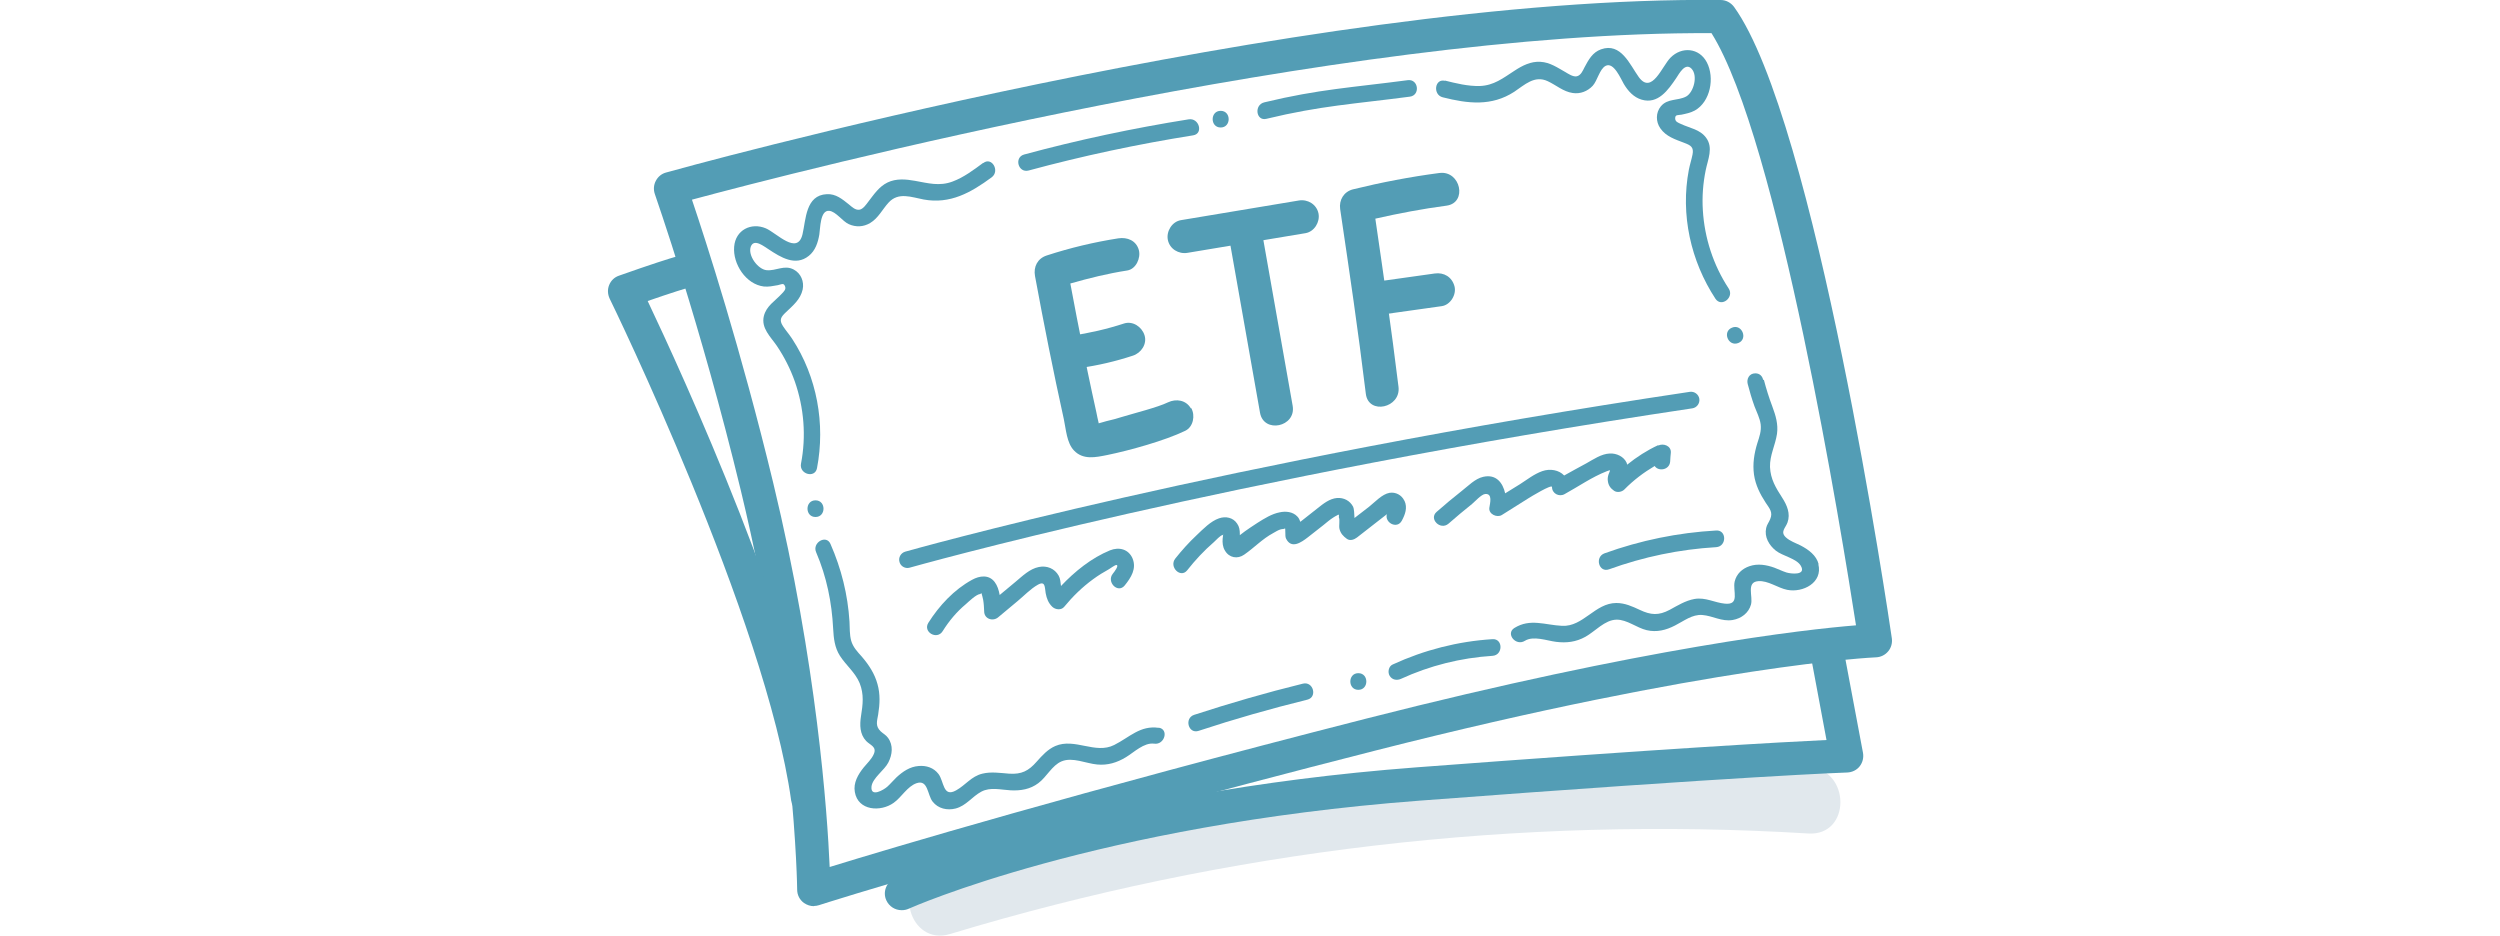
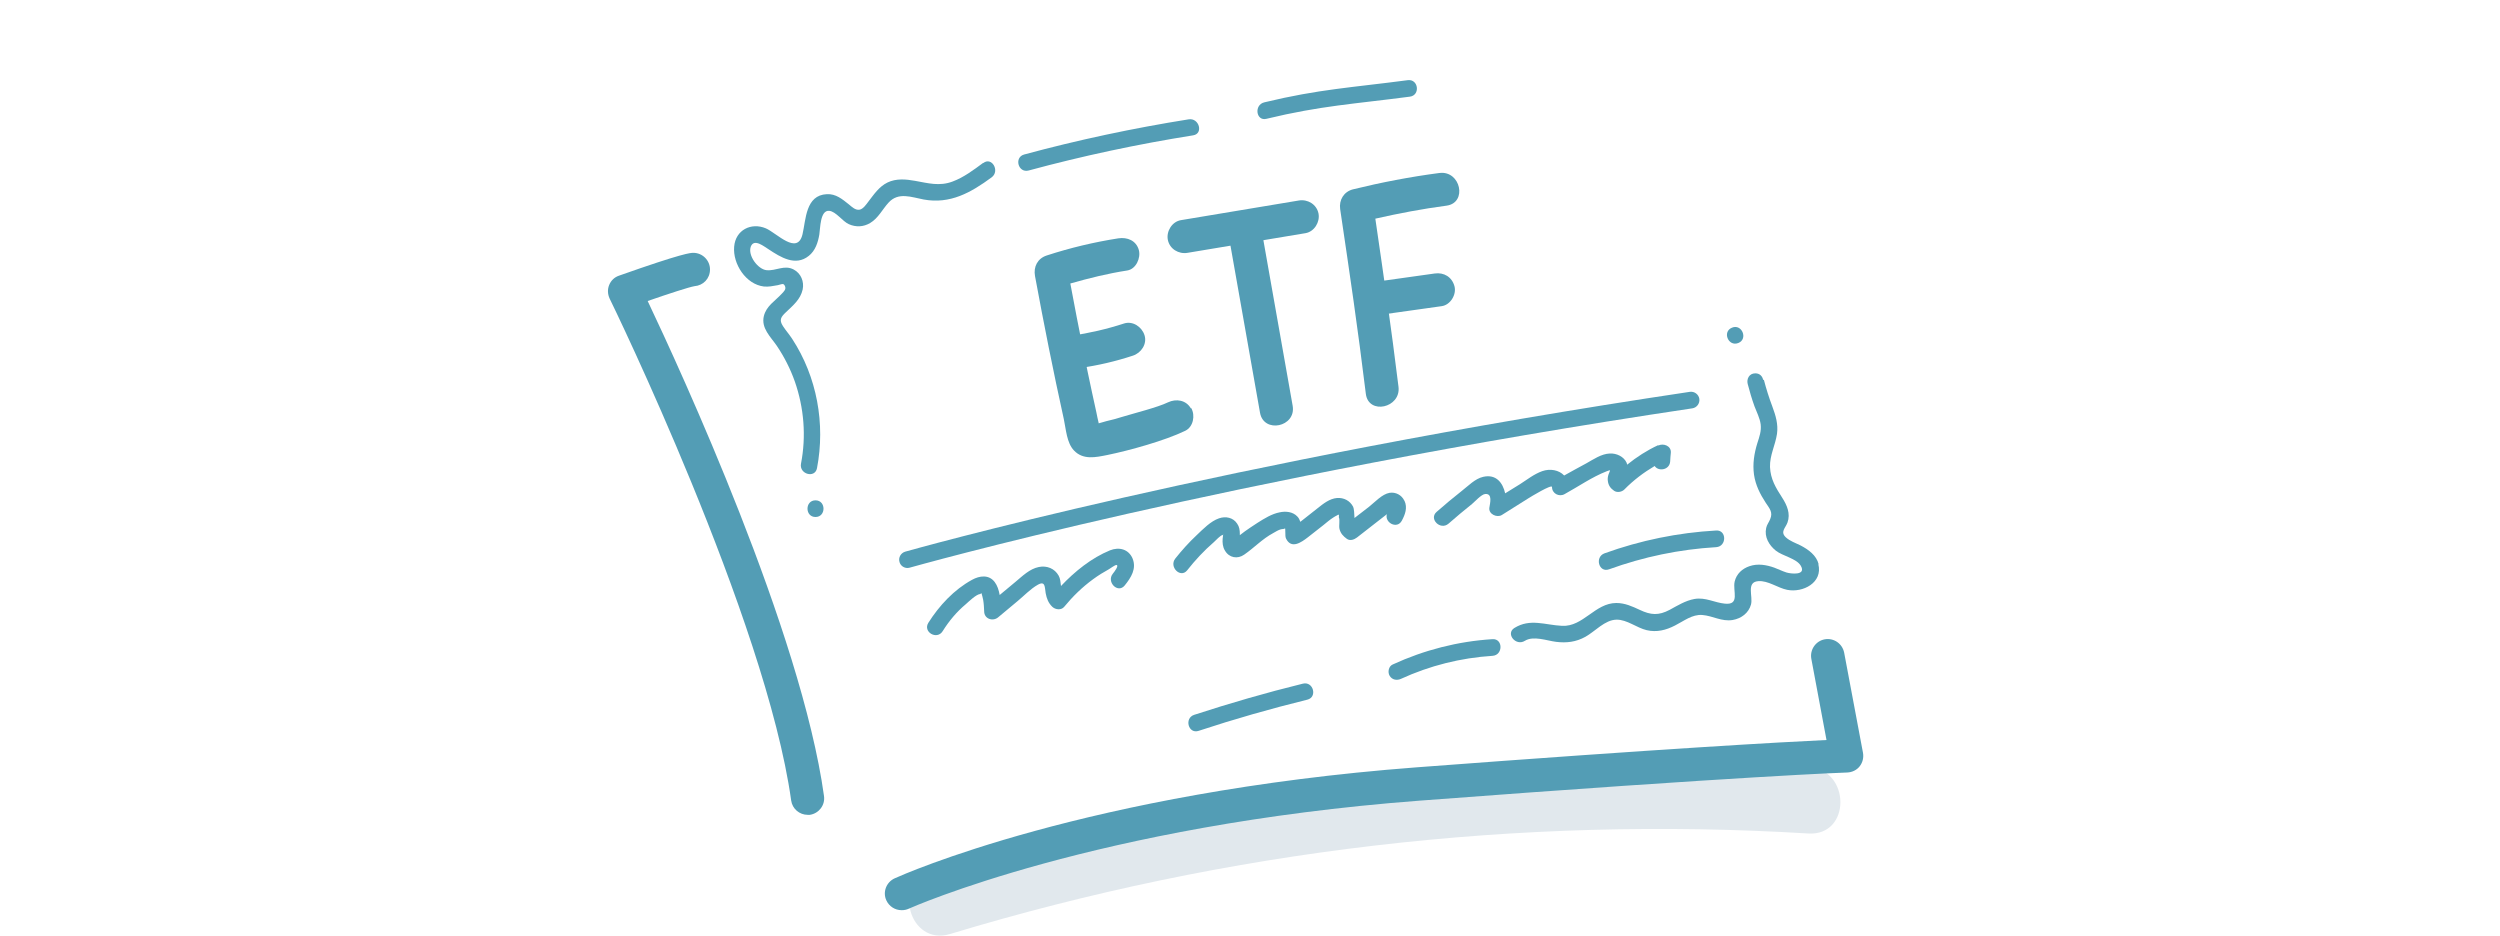
<svg xmlns="http://www.w3.org/2000/svg" width="150" id="_Слой_2" data-name="Слой 2" viewBox="0 0 77.04 56.14">
  <defs>
    <style>
      .cls-1 {
        fill: #e1e8ed;
      }

      .cls-1, .cls-2 {
        stroke-width: 0px;
      }

      .cls-2 {
        fill: #539db5;
      }
    </style>
  </defs>
  <g id="icons">
    <path class="cls-1" d="M72.02,46.01c-17.71-1.08-35.58,1.03-52.55,6.17-2.46.74-1.41,4.61,1.06,3.86,16.67-5.05,34.11-7.09,51.49-6.03,2.57.16,2.56-3.84,0-4Z" />
    <g>
-       <path class="cls-2" d="M12.35,54.37c-.21,0-.41-.07-.59-.19-.26-.19-.41-.48-.41-.8,0-.1-.12-10.47-3.38-23.95C5.55,19.42,2.83,11.72,2.81,11.64c-.09-.26-.07-.55.06-.79.13-.25.35-.43.62-.5C3.86,10.24,41.7-.28,66.76,0c.32,0,.61.16.8.41,4.87,6.74,9.29,36.62,9.47,37.89.04.28-.04.57-.22.78-.18.22-.45.35-.73.36-.1,0-9.84.45-30.06,5.6-21.26,5.42-33.25,9.23-33.36,9.27-.1.03-.2.05-.3.05ZM5.04,11.99c.82,2.43,2.94,8.97,4.87,16.97,2.63,10.89,3.25,19.8,3.39,23.06,3.6-1.11,14.82-4.47,32.22-8.91,16.79-4.28,26.28-5.34,29.36-5.59-.83-5.35-4.68-29.17-8.67-35.53-22.43-.12-55.01,8.33-61.17,9.99Z" />
      <path class="cls-2" d="M11.98,48.89c-.49,0-.92-.36-.99-.86C9.48,37.18.2,18.11.1,17.92c-.12-.26-.14-.55-.03-.82s.32-.47.59-.56c3.87-1.37,4.3-1.37,4.46-1.37.55,0,1,.45,1,1s-.41.96-.93,1c-.31.05-1.54.45-2.81.89,1.98,4.17,9.22,19.88,10.58,29.7.08.55-.31,1.05-.85,1.13-.05,0-.09,0-.14,0Z" />
      <path class="cls-2" d="M17.61,54.61c-.38,0-.74-.22-.91-.59-.23-.5,0-1.09.5-1.32.46-.21,11.56-5.16,31.31-6.66,14.94-1.13,22.04-1.52,24.6-1.64l-.91-4.87c-.1-.54.26-1.07.8-1.17.54-.1,1.06.25,1.17.8l1.13,6.01c.05.29-.02.58-.2.81-.18.23-.46.36-.75.37-.06,0-6.14.21-25.67,1.69-19.37,1.47-30.52,6.43-30.63,6.48-.13.06-.27.09-.41.09Z" />
      <path class="cls-2" d="M22.5,9.78c-.57.42-1.15.86-1.82,1.11-.79.3-1.47.1-2.26-.04-.55-.1-1.13-.15-1.65.1-.51.25-.81.71-1.15,1.15-.12.16-.31.44-.52.48-.25.05-.47-.17-.64-.31-.4-.32-.79-.65-1.33-.62-1.28.06-1.25,1.52-1.46,2.41-.31,1.28-1.55-.08-2.2-.36-.88-.37-1.82.1-1.9,1.1-.09,1.03.7,2.26,1.78,2.39.29.03.55-.03.84-.08.21-.04.34-.16.43.06.08.19-.06.31-.19.45-.4.44-.93.73-1.08,1.35-.17.72.41,1.24.78,1.78.45.67.81,1.38,1.08,2.14.55,1.58.69,3.28.37,4.93-.12.63.84.9.96.27.51-2.66,0-5.48-1.49-7.76-.17-.26-.38-.5-.55-.76-.25-.38-.12-.56.19-.85.42-.4.86-.76.99-1.35.1-.47-.1-.97-.54-1.2-.57-.3-1.06.1-1.63.04-.51-.05-1.14-.88-.94-1.42.2-.5.79,0,1.07.17.71.47,1.61,1.04,2.41.39.39-.31.55-.8.63-1.28.06-.35.04-1.47.59-1.42.4.03.81.64,1.18.8.42.19.88.17,1.28-.07.49-.29.74-.83,1.11-1.23.59-.64,1.36-.32,2.1-.18,1.59.29,2.83-.41,4.08-1.33.51-.38.01-1.25-.5-.86Z" />
      <path class="cls-2" d="M12.45,30.02c-.64,0-.64,1,0,1s.64-1,0-1Z" />
-       <path class="cls-2" d="M33.04,43.67c-1.11-.16-1.75.57-2.67,1.03-1.13.57-2.36-.44-3.53.06-.46.2-.79.57-1.12.94-.48.55-.9.77-1.65.72-.54-.04-1.08-.13-1.61,0-.66.16-1,.68-1.57,1-.8.45-.72-.53-1.06-.98-.29-.38-.73-.52-1.19-.48-.53.04-.95.33-1.33.68-.19.18-.36.39-.55.56-.21.19-1.02.67-.95-.01.06-.51.78-.98,1.01-1.44.24-.47.31-1.03-.02-1.48-.12-.17-.29-.25-.44-.39-.33-.32-.22-.6-.15-1.01.1-.62.13-1.22-.04-1.82-.17-.63-.52-1.16-.94-1.65-.26-.29-.53-.57-.64-.96-.1-.37-.08-.76-.1-1.14-.1-1.62-.49-3.18-1.14-4.66-.25-.59-1.12-.08-.86.5.63,1.47.94,3,1.02,4.59.03.57.09,1.12.4,1.61.37.58.92,1,1.19,1.65.27.68.19,1.28.08,1.98-.08.52-.08,1.08.31,1.49.24.25.65.34.46.78-.13.31-.4.55-.61.81-.33.41-.63.92-.53,1.47.19,1.13,1.55,1.21,2.33.65.47-.33.82-.99,1.38-1.18.69-.23.64.71.96,1.11.33.42.87.54,1.38.41.64-.17.98-.71,1.54-1.01.54-.29,1.18-.11,1.76-.08.6.03,1.17-.06,1.66-.43.5-.37.82-1.07,1.4-1.31.65-.27,1.46.13,2.13.19.63.06,1.19-.11,1.73-.44.48-.29,1.08-.89,1.69-.81.63.09.9-.87.27-.96Z" />
-       <path class="cls-2" d="M45.02,40.39c-.64,0-.64,1,0,1s.64-1,0-1Z" />
-       <path class="cls-2" d="M34.84,7.16c-3.32.53-6.62,1.23-9.87,2.11-.62.17-.36,1.13.27.96,3.25-.88,6.54-1.58,9.87-2.11.63-.1.36-1.06-.27-.96Z" />
-       <path class="cls-2" d="M36.76,6.65c-.64,0-.64,1,0,1s.64-1,0-1Z" />
+       <path class="cls-2" d="M34.84,7.16c-3.32.53-6.62,1.23-9.87,2.11-.62.17-.36,1.13.27.96,3.25-.88,6.54-1.58,9.87-2.11.63-.1.36-1.06-.27-.96" />
      <g>
-         <path class="cls-2" d="M50.2,4.83c.68.17,1.4.35,2.11.33.84-.03,1.39-.47,2.07-.91.47-.31.99-.58,1.57-.54.57.03,1.02.35,1.5.62.17.1.45.29.67.25.25-.05.37-.34.47-.54.24-.45.48-.9.99-1.08,1.2-.43,1.73.92,2.27,1.67.78,1.07,1.4-.67,1.9-1.17.67-.68,1.72-.6,2.18.28.48.92.22,2.36-.72,2.89-.26.14-.52.19-.8.25-.21.04-.38-.02-.38.22,0,.21.18.26.35.34.53.25,1.14.32,1.51.83.44.6.1,1.3-.03,1.95-.16.79-.22,1.59-.17,2.39.1,1.67.63,3.3,1.55,4.7.35.53-.43,1.15-.79.62-1.49-2.27-2.11-5.06-1.6-7.74.06-.31.16-.61.22-.91.09-.45-.1-.56-.5-.71-.54-.21-1.08-.37-1.43-.87-.28-.4-.28-.94.03-1.32.41-.49,1.01-.32,1.52-.59.45-.25.72-1.25.32-1.67-.38-.39-.74.3-.92.57-.48.71-1.09,1.58-2.07,1.29-.48-.14-.82-.52-1.07-.94-.18-.3-.6-1.34-1.09-1.09-.36.18-.5.9-.78,1.2-.31.33-.75.5-1.2.43-.56-.08-1-.48-1.5-.71-.79-.37-1.38.22-2.01.64-1.36.88-2.77.71-4.28.33-.62-.15-.49-1.15.13-.99Z" />
        <path class="cls-2" d="M67.44,19.66c.59-.25.98.68.38.92s-.98-.68-.38-.92Z" />
        <path class="cls-2" d="M72.64,33.86c-.13-.54-.62-.89-1.08-1.13-.3-.15-.64-.26-.89-.49-.35-.33-.02-.56.1-.89.19-.53-.03-1.04-.32-1.49-.38-.59-.7-1.11-.73-1.84-.02-.7.32-1.31.42-1.99.08-.58-.08-1.1-.28-1.64-.2-.53-.37-1.07-.51-1.61-.01,0-.03.01-.04.02-.04-.21-.19-.4-.47-.4-.38,0-.53.35-.46.63,0,0,0,0,0,0,.12.46.25.91.41,1.35.13.35.32.7.37,1.08.05.4-.08.76-.2,1.13-.19.62-.29,1.24-.2,1.89.09.62.36,1.16.7,1.68.23.35.45.57.27.99-.07.18-.2.33-.24.53-.12.54.17,1.03.58,1.36.4.32,1.25.47,1.5.91.34.59-.6.48-.86.4-.25-.08-.49-.2-.73-.29-.48-.17-.99-.26-1.49-.09-.44.15-.78.46-.89.92-.13.56.34,1.42-.58,1.33-.64-.06-1.17-.4-1.84-.28-.54.1-1,.39-1.48.65-.66.35-1.13.32-1.8,0-.45-.21-.89-.41-1.4-.41-1.28,0-1.99,1.44-3.26,1.37-1.03-.05-1.91-.46-2.86.13-.54.34.09,1.11.63.77.52-.32,1.31-.01,1.87.06.63.08,1.2.01,1.76-.3.58-.32,1.17-1.02,1.87-1.03.63-.01,1.21.49,1.81.63.6.14,1.16,0,1.7-.28.52-.26,1.03-.68,1.64-.63.63.05,1.16.41,1.82.3.52-.09.96-.42,1.1-.93.13-.49-.3-1.34.43-1.4.59-.05,1.18.41,1.74.52.94.19,2.15-.43,1.87-1.54Z" />
        <path class="cls-2" d="M39.38,6.14c3.27-.79,5.28-.89,8.61-1.33.64-.08.76.91.12.99-3.34.44-5.34.54-8.61,1.33-.62.15-.75-.84-.12-.99Z" />
      </g>
      <path class="cls-2" d="M41.69,41.02c-2.2.54-4.37,1.17-6.52,1.87-.61.2-.35,1.17.27.96,2.15-.71,4.33-1.33,6.52-1.87.62-.15.36-1.12-.27-.96Z" />
      <path class="cls-2" d="M53.07,38.35c-2.08.13-4.1.65-5.99,1.52-.25.11-.31.47-.18.68.15.25.44.29.68.18,1.72-.79,3.59-1.26,5.49-1.38.64-.04.64-1.04,0-1Z" />
      <path class="cls-2" d="M66.49,31.83c-2.29.13-4.54.59-6.7,1.37-.6.22-.34,1.18.27.96,2.07-.75,4.23-1.2,6.43-1.33.64-.04.64-1.04,0-1Z" />
      <g>
        <path class="cls-2" d="M17.97,34.08c-.22,0-.42-.14-.48-.36-.08-.27.08-.54.34-.62.19-.05,19.08-5.41,47.08-9.59.27-.04.53.15.57.42.04.27-.15.53-.42.57-27.94,4.17-46.77,9.51-46.96,9.56-.05.01-.09.02-.14.02Z" />
        <path class="cls-2" d="M31.48,33.52c-.24-.57-.81-.72-1.36-.5-1.1.45-2.11,1.26-2.94,2.14-.03-.22-.04-.45-.14-.62-.24-.43-.71-.62-1.19-.52-.55.11-.98.54-1.4.89-.32.26-.63.53-.95.79-.05-.29-.14-.57-.3-.78-.35-.46-.91-.38-1.36-.13-1.08.59-1.97,1.55-2.62,2.58-.34.55.52,1.05.86.5.38-.61.84-1.16,1.39-1.62.17-.15.62-.59.86-.61.03-.02.05-.03.08-.05.04.13.07.27.1.4.04.23.05.46.06.69,0,.46.53.63.85.35.38-.32.76-.64,1.15-.96.39-.32.77-.73,1.21-.98.47-.27.42.15.48.5.06.32.16.59.4.82.18.17.53.22.71,0,.51-.62,1.08-1.18,1.74-1.66.3-.22.62-.42.95-.6.09-.05.36-.26.45-.25.17.02-.15.44-.22.52-.4.5.3,1.21.71.71.38-.47.73-1.01.47-1.63Z" />
        <path class="cls-2" d="M47.78,30.04c-.16-.34-.52-.53-.89-.47-.45.08-.88.56-1.22.83-.29.23-.58.45-.88.68-.01-.26-.03-.57-.08-.67-.19-.37-.56-.56-.97-.53-.45.04-.82.34-1.16.61-.35.27-.7.55-1.04.82-.04-.12-.09-.23-.18-.32-.27-.29-.7-.33-1.06-.25-.47.09-.92.37-1.33.63-.09.06-.69.44-1.06.74,0-.02,0-.05,0-.07,0-.23-.03-.44-.16-.62-.24-.37-.69-.46-1.09-.32-.5.17-.96.65-1.34,1.01-.46.43-.89.91-1.28,1.4-.4.5.31,1.21.71.71.48-.61,1.01-1.18,1.6-1.69.13-.11.39-.42.54-.43,0-.02.02-.04.02-.06,0,.09-.02.18-.03.27-.02.25,0,.51.14.73.25.43.75.52,1.15.24.61-.42,1.08-.94,1.75-1.3.14-.08.3-.18.45-.22.09-.03.32,0,.23-.12.08.11,0,.5.08.67.32.66.92.23,1.31-.07.31-.24.62-.49.93-.73.2-.16.39-.33.6-.46.07-.05.15-.09.23-.13.09-.08.13-.04.1.11.08.19-.01.5.04.71.07.27.22.43.44.59.19.14.44.05.61-.08.36-.28.72-.56,1.09-.85.18-.14.36-.28.54-.42.05-.04.11-.08.16-.13-.14.52.62.92.9.39.2-.37.35-.78.16-1.19Z" />
        <path class="cls-2" d="M63.01,26.71c-.67.31-1.29.71-1.86,1.17-.01-.04-.02-.07-.03-.11-.17-.38-.61-.58-1.01-.56-.51.02-.98.35-1.41.59-.44.24-.89.48-1.33.73-.31-.33-.84-.43-1.32-.26-.48.17-.91.51-1.33.78-.3.18-.59.37-.89.55-.14-.63-.54-1.17-1.32-.99-.49.11-.9.55-1.29.85-.51.4-1.01.82-1.5,1.25-.49.42.22,1.13.71.71.46-.4.93-.8,1.41-1.18.17-.14.56-.58.79-.6.46-.04.29.55.25.83-.05.38.46.61.75.43.53-.33,1.06-.66,1.59-1,.11-.07,1.42-.87,1.42-.68,0,.39.42.61.75.43.82-.45,1.65-1.03,2.52-1.37.32-.13.2-.05.12.19-.04.12-.06.25-.04.38.03.27.16.45.38.6.18.12.46.07.61-.08.55-.56,1.16-1.02,1.82-1.41.22.34.89.25.93-.27.01-.18.02-.36.04-.53.03-.41-.44-.58-.75-.43Z" />
      </g>
      <g>
        <g>
          <path class="cls-2" d="M34.97,24.5c-.29-.5-.88-.59-1.37-.36-.61.3-2.09.67-2.74.87-.32.1-.64.19-.96.26-.1.02-.28.09-.46.13,0,0,0-.02,0-.02-.05-.22-.1-.43-.14-.65-.09-.4-.17-.79-.26-1.19-.18-.83-.35-1.66-.52-2.5-.27-1.34-.53-2.69-.78-4.03,1.12-.32,2.25-.6,3.41-.78.53-.08.83-.75.7-1.23-.16-.57-.69-.78-1.23-.7-1.46.23-2.89.57-4.3,1.03-.55.18-.8.68-.7,1.23.53,2.87,1.1,5.74,1.73,8.59.13.6.17,1.42.61,1.88.55.58,1.3.41,2,.27,1.32-.27,3.45-.86,4.67-1.45.49-.23.62-.93.36-1.37Z" />
          <path class="cls-2" d="M32.19,20.11c-.16-.5-.7-.87-1.23-.7-1.04.34-2.1.58-3.18.74-.23.03-.49.27-.6.46-.13.21-.18.53-.1.77.08.24.23.48.46.6.25.13.49.14.77.1,1.08-.15,2.15-.4,3.18-.74.5-.16.87-.7.7-1.23Z" />
        </g>
        <path class="cls-2" d="M42.63,12.81c-.11-.55-.65-.87-1.18-.78-2.36.39-4.72.79-7.08,1.18-.53.09-.88.67-.78,1.18.11.55.65.87,1.18.78,2.36-.39,4.72-.79,7.08-1.18.53-.09.88-.67.78-1.18Z" />
        <path class="cls-2" d="M41.08,24.35c-.62-3.51-1.24-7.01-1.86-10.52-.22-1.27-2.18-.86-1.96.41l1.86,10.52c.22,1.27,2.18.86,1.96-.41Z" />
        <path class="cls-2" d="M49.88,10.38c-1.75.23-3.47.56-5.18.98-.55.14-.85.64-.77,1.19.59,3.98,1.05,7.08,1.54,11.08.16,1.28,2.11.85,1.96-.42-.45-3.66-.86-6.44-1.39-10.09,1.41-.32,2.83-.59,4.27-.78,1.27-.17.85-2.12-.42-1.96Z" />
        <path class="cls-2" d="M50.79,17.18c-.15-.56-.63-.85-1.19-.77-1.26.18-2.51.35-3.77.53-.52.07-.9.69-.77,1.19.14.56.63.85,1.19.77,1.26-.18,2.51-.35,3.77-.53.52-.07.9-.69.77-1.19Z" />
      </g>
    </g>
  </g>
</svg>